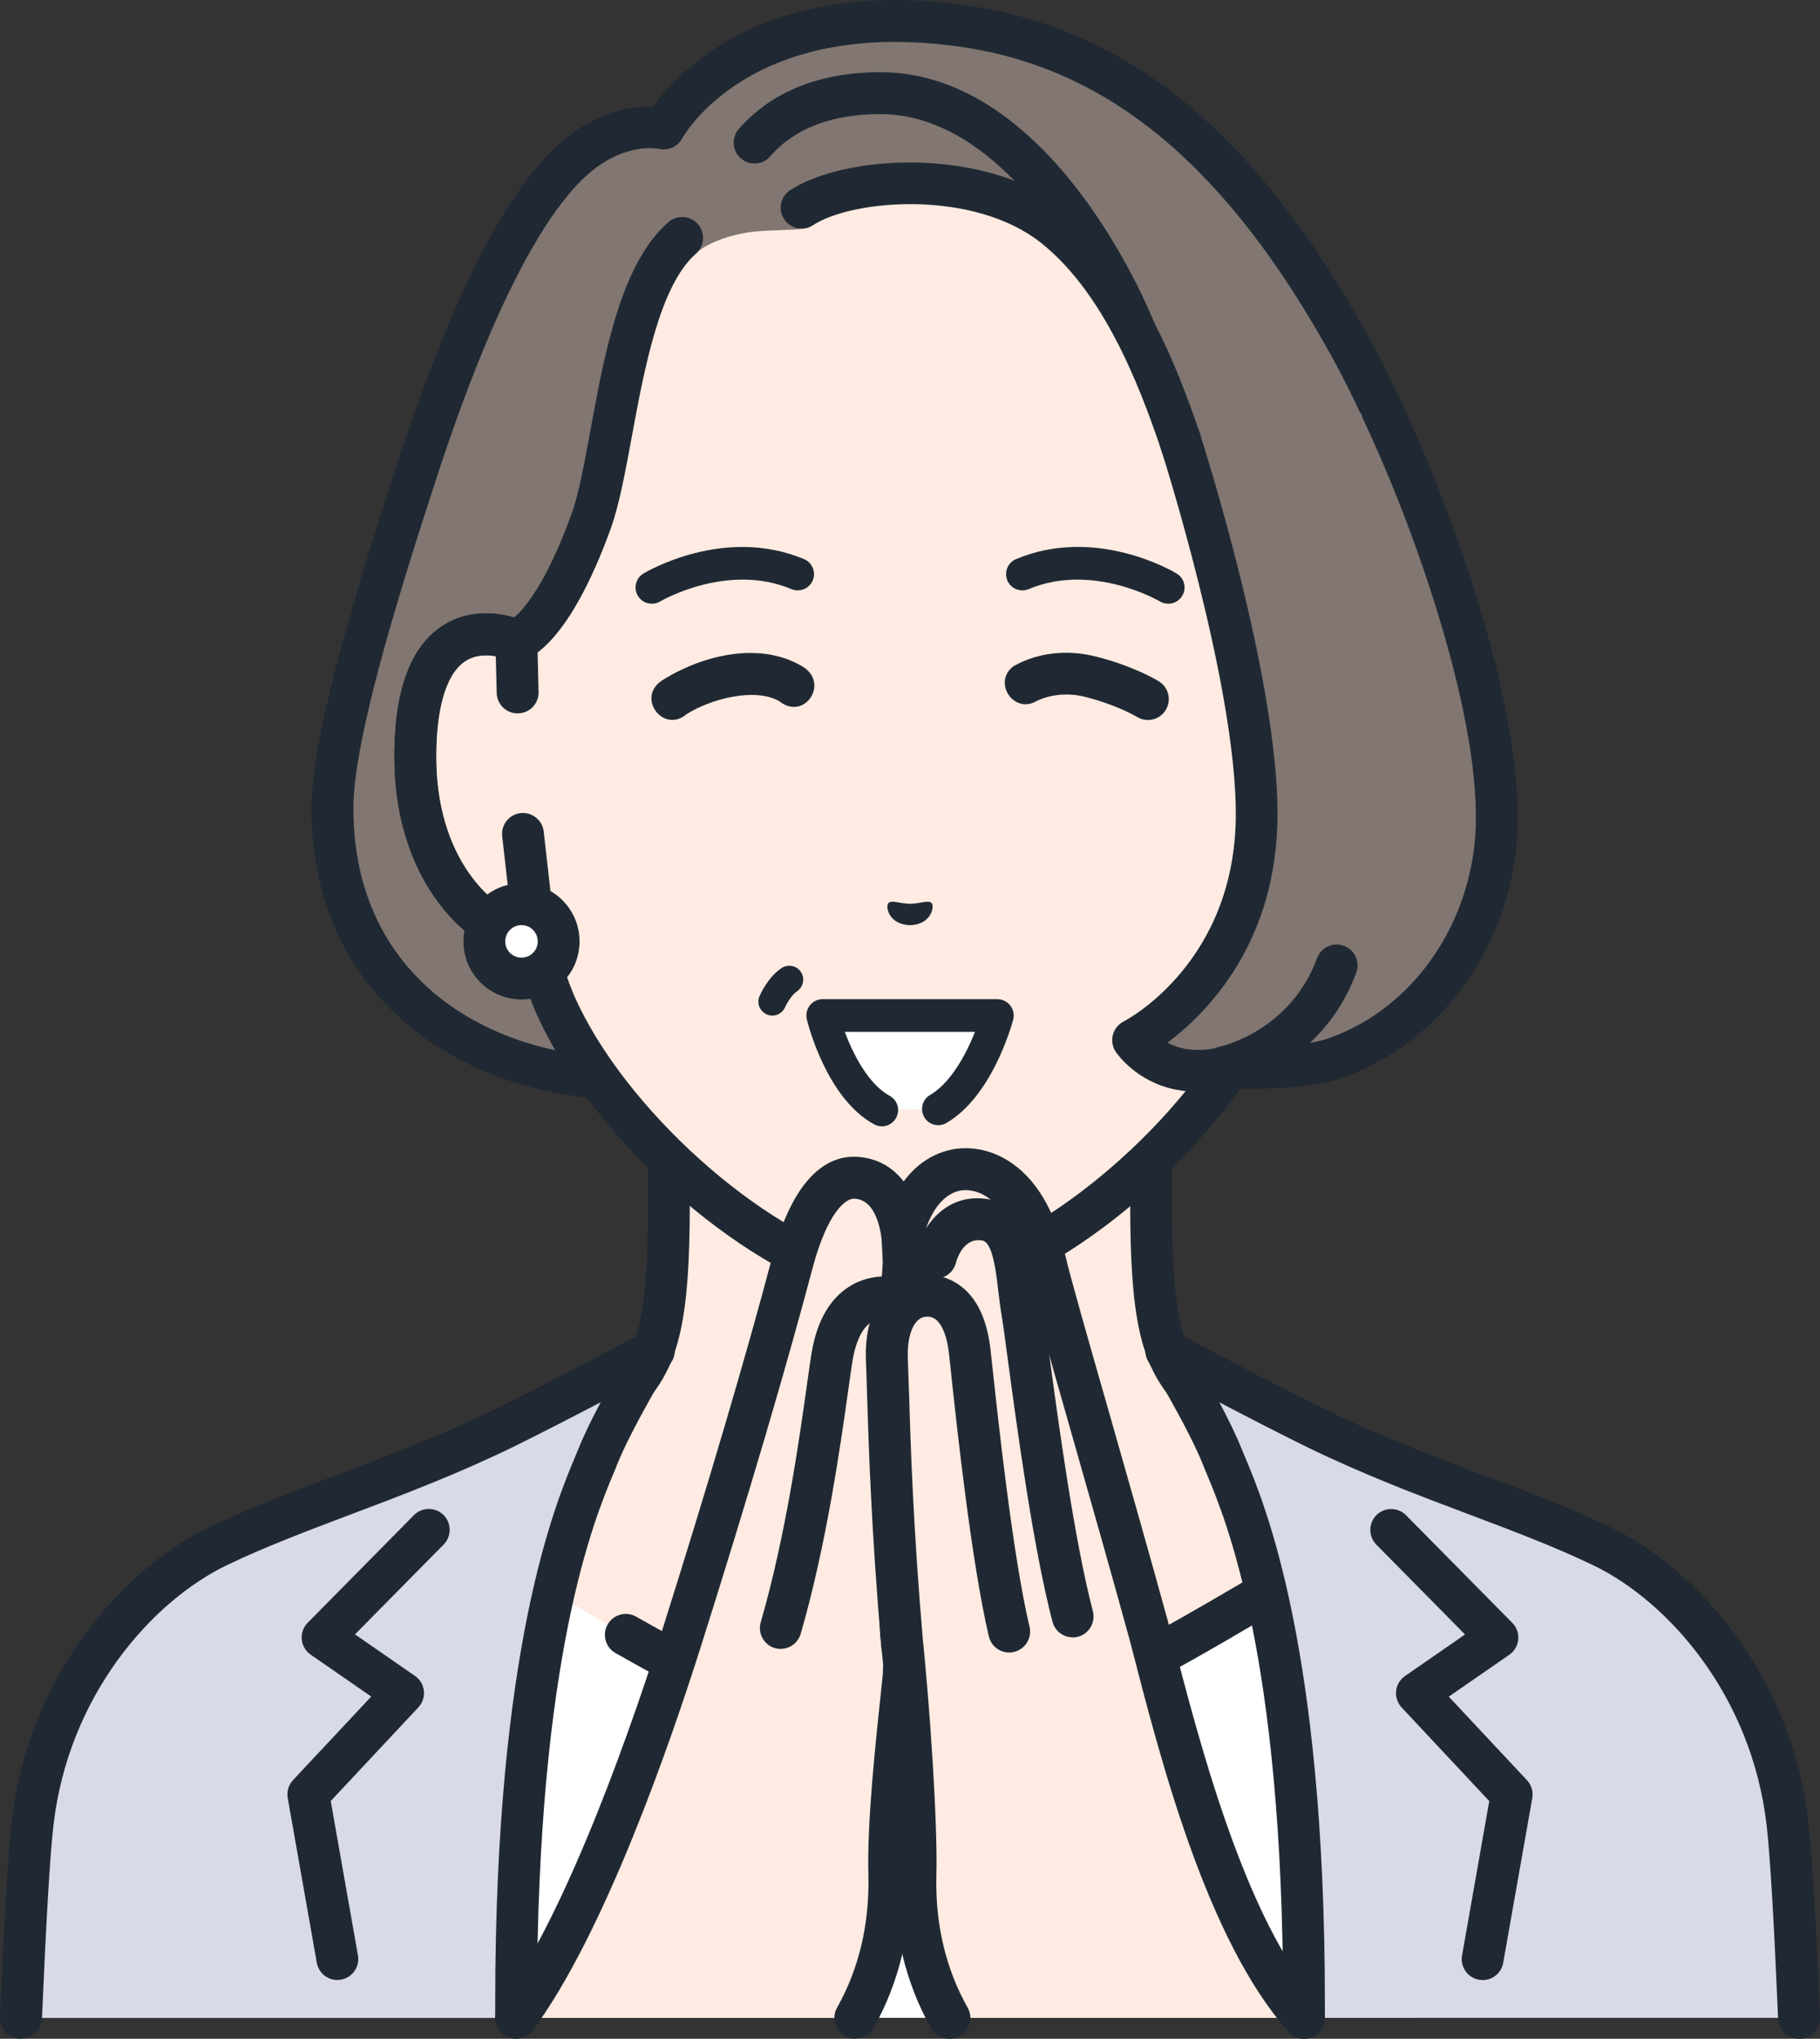
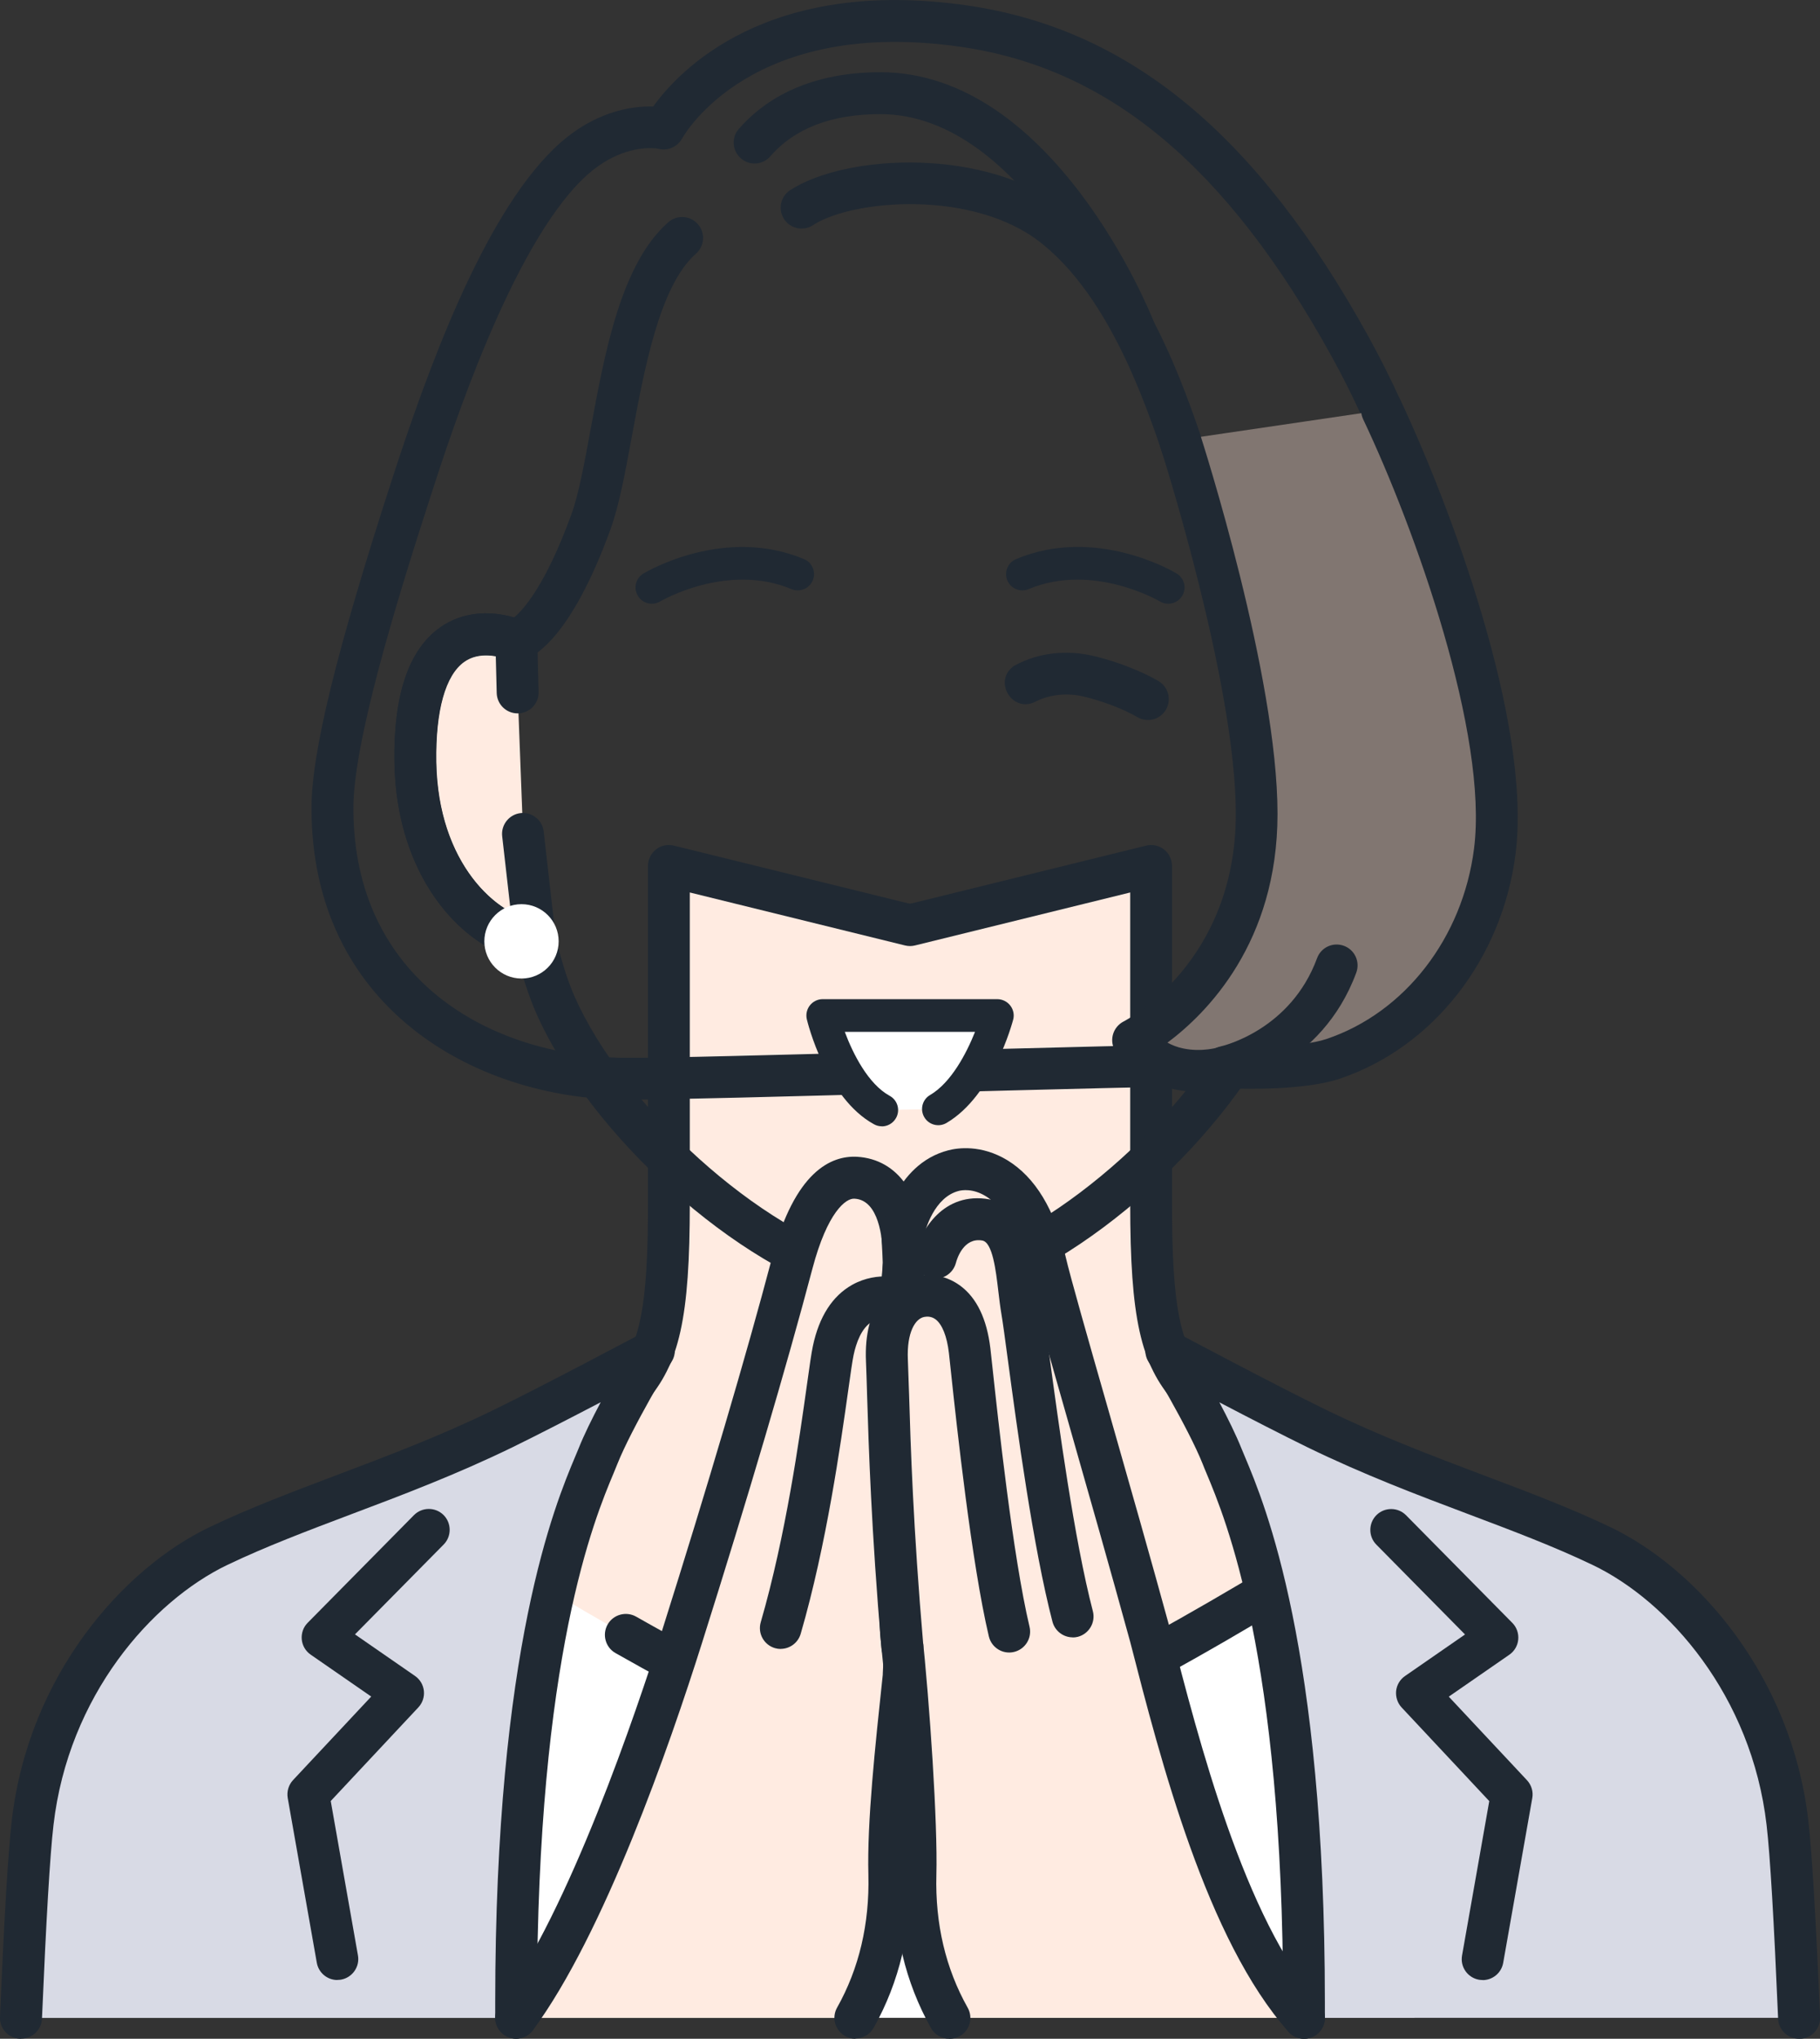
<svg xmlns="http://www.w3.org/2000/svg" id="_akiya_voice_2" data-name="akiya_voice_2" viewBox="0 0 195.96 219.37">
  <rect x="0" y="0" width="195.96" height="219.37" fill="#333333" stroke="none" />
  <defs>
    <style>
      .cls-1 {
        fill: #fff;
      }

      .cls-2 {
        fill: #202933;
      }

      .cls-3 {
        fill: #817671;
      }

      .cls-4 {
        fill: #ffebe1;
      }

      .cls-5 {
        fill: #d8dae5;
      }
    </style>
  </defs>
  <g id="_akiya_voice_1-2" data-name="akiya_voice_1">
    <g>
      <g>
        <g>
          <g>
            <path class="cls-4" d="M155.43,164.09c-18.52-6.96-24.11-11.1-27.32-14.71-3.2-3.61-4.18-8.21-4.18-19.89v-36.33l-25.96,6.39-25.96-6.39v36.33c0,11.69-.98,16.29-4.18,19.89-3.2,3.61-8.8,7.74-27.32,14.71-18.5,6.96,36.74,40.24,36.74,40.24h41.43s55.23-33.28,36.74-40.24Z" />
            <path class="cls-2" d="M118.7,206.58c-.76,0-1.51-.39-1.93-1.09-.64-1.06-.3-2.45.77-3.09,16.74-10.09,40.05-27.34,39.43-34.08-.03-.35-.12-1.3-2.32-2.12-18.19-6.84-24.43-11.07-28.21-15.32-3.64-4.1-4.75-9.09-4.75-21.39v-33.46l-23.17,5.7c-.35.09-.72.09-1.08,0l-23.17-5.7v33.46c0,12.29-1.11,17.29-4.75,21.39-3.77,4.25-10.01,8.48-28.21,15.32-2.2.83-2.29,1.77-2.32,2.12-.62,6.74,22.68,23.99,39.43,34.08,1.06.64,1.41,2.02.77,3.09-.64,1.06-2.02,1.41-3.09.77-7.14-4.3-42.68-26.36-41.59-38.34.17-1.87,1.22-4.42,5.22-5.93,18.35-6.9,23.54-10.85,26.43-14.09,2.77-3.12,3.61-7.42,3.61-18.4v-36.33c0-.69.32-1.34.86-1.77.54-.43,1.25-.58,1.93-.41l25.42,6.26,25.42-6.26c.67-.17,1.38-.01,1.93.41.54.43.86,1.08.86,1.77v36.33c0,10.98.84,15.28,3.61,18.4,2.88,3.24,8.08,7.2,26.43,14.09,4,1.51,5.05,4.05,5.22,5.93,1.1,11.98-34.45,34.04-41.59,38.34-.36.22-.76.32-1.16.32Z" />
          </g>
          <g>
            <path class="cls-1" d="M97.98,189.1c-10.87,0-46.82-22.89-46.82-22.89l-7.49,50.91h108.62l-7.57-50.91s-35.87,22.89-46.74,22.89Z" />
            <path class="cls-2" d="M97.98,191.35c-5.26,0-15.93-4.54-31.71-13.48-1.08-.61-1.46-1.99-.85-3.07.61-1.08,1.99-1.46,3.07-.85,19.79,11.22,26.97,12.89,29.49,12.89,8.38,0,35.71-16.27,45.53-22.54,1.05-.67,2.44-.36,3.11.69.67,1.05.36,2.44-.69,3.11-3.73,2.38-36.75,23.24-47.95,23.24Z" />
          </g>
          <g>
            <g>
              <path class="cls-5" d="M172.43,166.35c-9.07-4.33-19.55-7.23-30.66-12.64-5.67-2.76-16.21-8.38-16.21-8.38,0,0,4.36,7.22,6.02,11.37,1.66,4.16,8.81,18.4,8.81,58.76,0,.55,0,1.11,0,1.66h53.31c-.41-9.61-.83-17.38-1.25-21-1.67-14.39-10.95-25.44-20.02-29.78Z" />
              <path class="cls-2" d="M193.7,219.37c-1.2,0-2.2-.95-2.25-2.16-.45-10.58-.86-17.58-1.24-20.83-1.61-13.93-10.58-24.1-18.75-28-4.12-1.97-8.57-3.65-13.29-5.43-5.58-2.1-11.34-4.28-17.39-7.22-2.62-1.28-6.3-3.17-9.49-4.84.92,1.73,1.8,3.52,2.38,4.97.1.26.23.56.38.91,2.13,5.07,8.6,20.49,8.6,58.69v1.66c0,1.24-1.01,2.25-2.25,2.25h0c-1.24,0-2.25-1.01-2.25-2.25v-1.65c0-37.29-6.21-52.09-8.25-56.95-.16-.37-.29-.7-.4-.98-1.57-3.94-5.82-10.97-5.86-11.04-.52-.87-.4-1.98.29-2.71.7-.74,1.8-.91,2.69-.44.11.06,10.57,5.63,16.14,8.34,5.86,2.85,11.53,4.99,17.01,7.06,4.8,1.81,9.34,3.52,13.64,5.58,9.29,4.44,19.47,15.92,21.29,31.55.39,3.35.81,10.47,1.27,21.16.05,1.24-.91,2.29-2.15,2.34-.03,0-.06,0-.1,0Z" />
            </g>
            <path class="cls-2" d="M159.63,213.05c-.13,0-.26-.01-.39-.03-1.22-.22-2.04-1.38-1.82-2.61l2.93-16.61-9.43-10.07c-.45-.48-.66-1.13-.6-1.78.07-.65.42-1.24.96-1.61l6.46-4.47-9.55-9.67c-.87-.88-.86-2.31.02-3.18.88-.87,2.31-.86,3.18.02l11.44,11.58c.47.47.7,1.13.64,1.79-.06.66-.41,1.26-.96,1.64l-6.52,4.51,8.42,8.99c.48.52.7,1.23.57,1.93l-3.13,17.72c-.19,1.09-1.14,1.86-2.21,1.86Z" />
          </g>
          <g>
            <g>
              <path class="cls-5" d="M23.52,166.35c-9.07,4.33-18.35,15.39-20.02,29.78-.42,3.62-.85,11.39-1.25,21h53.31c0-.55,0-1.1,0-1.66,0-40.37,7.15-54.6,8.81-58.76,1.66-4.16,6.02-11.37,6.02-11.37,0,0-10.54,5.62-16.21,8.38-11.11,5.41-21.59,8.3-30.66,12.64Z" />
              <path class="cls-2" d="M2.25,219.37s-.06,0-.1,0c-1.24-.05-2.21-1.1-2.15-2.34.45-10.69.88-17.81,1.27-21.16,1.81-15.63,12-27.11,21.29-31.55,4.3-2.05,8.83-3.76,13.64-5.58,5.48-2.07,11.15-4.2,17.01-7.06,5.57-2.71,16.03-8.29,16.14-8.34.89-.48,2-.3,2.69.44.7.74.82,1.85.29,2.71-.04.07-4.29,7.11-5.86,11.04-.11.28-.25.6-.4.98-2.04,4.86-8.25,19.66-8.25,56.95v1.65c0,1.24-1.01,2.25-2.25,2.25h0c-1.24,0-2.25-1.01-2.25-2.25v-1.66c0-38.2,6.47-53.62,8.6-58.69.15-.35.27-.65.38-.91.58-1.46,1.46-3.24,2.38-4.97-3.2,1.67-6.87,3.56-9.49,4.84-6.05,2.94-11.81,5.12-17.39,7.22-4.71,1.78-9.16,3.46-13.29,5.43-8.17,3.91-17.14,14.08-18.75,28-.38,3.24-.79,10.25-1.24,20.83-.05,1.21-1.05,2.16-2.25,2.16Z" />
            </g>
            <path class="cls-2" d="M36.32,213.05c-1.07,0-2.02-.77-2.21-1.86l-3.13-17.72c-.12-.7.09-1.41.57-1.93l8.42-8.99-6.52-4.51c-.55-.38-.9-.98-.96-1.64-.06-.66.17-1.32.64-1.79l11.44-11.58c.87-.88,2.3-.89,3.18-.02.88.87.89,2.3.02,3.18l-9.55,9.67,6.46,4.47c.54.37.89.96.96,1.61.07.65-.15,1.3-.6,1.78l-9.43,10.07,2.93,16.61c.22,1.22-.6,2.39-1.82,2.61-.13.02-.26.03-.39.03Z" />
          </g>
        </g>
        <g>
          <g>
            <g>
-               <path class="cls-3" d="M61.18,17.64c-7.93,7.7-14.16,26.4-16.87,34.75-4.6,14.2-8.52,27.69-8.52,34.55-.01,19.16,15.17,28.95,31.36,29.12,7.65.08,57.38-1.58,63.88-1.42,10.18.25,26.36-4.62,27.41-27.09.61-13.06-3.83-33.54-13.06-50.27-9.43-17.08-22.08-31.66-41.52-34.48-24.54-3.56-32.38,11.01-32.38,11.01,0,0-5.11-1.22-10.3,3.81Z" />
              <path class="cls-2" d="M67.78,118.33c-.24,0-.46,0-.65,0-16.19-.17-33.6-10.07-33.59-31.38,0-5.98,2.67-16.85,8.63-35.25,3.81-11.74,9.76-28.21,17.44-35.67,4.19-4.08,8.46-4.64,10.72-4.57,2.7-3.76,12.18-14,33.84-10.87,17.43,2.53,31.15,13.85,43.17,35.62,10.02,18.16,13.92,38.93,13.34,51.46-1.02,22.06-16.02,29.61-29.71,29.23-3.31-.08-18.38.33-32.95.72-13.25.36-25.81.7-30.25.7ZM70,15.94c-1.43,0-4.28.43-7.25,3.32h0c-7.77,7.55-14.18,27.33-16.29,33.83-3.92,12.07-8.41,26.83-8.41,33.86-.01,18.35,14.62,26.72,29.13,26.87,3.64.04,17.41-.33,30.73-.69,14.63-.4,29.75-.81,33.18-.72,5.61.13,24-1.26,25.1-24.94.53-11.51-3.24-31.78-12.79-49.08-11.28-20.44-23.95-31.03-39.88-33.34-22.53-3.27-29.78,9.33-30.08,9.86-.49.88-1.52,1.35-2.5,1.11-.04,0-.38-.08-.95-.08ZM61.18,17.64h0,0Z" />
            </g>
-             <path class="cls-4" d="M74.81,27.33c-6.66,5.84-8.56,21.58-11.18,28.78-4.31,11.87-8.02,12.78-8.02,12.78h0s0,0,0,0c-4.69-1.78-11.11-.62-10.89,13.12.2,12.17,7.52,18.69,12.93,19.36h0c.54,2.32,1.22,4.59,2.09,6.62,5.6,12.71,20.8,26.39,33.04,29.71,0,0,2.19.58,5.2.58s5.2-.58,5.2-.58c12.24-3.32,27.44-17,33.04-29.71.86-2.02,1.55-4.29,2.09-6.62h0c5.41-.67,12.73-7.19,12.93-19.36.22-13.74-6.2-14.89-10.89-13.12,0,0,0,0,0,0h0s-5.72.55-12.38-18.85c-2.06-6-6.01-19-14.52-25.72-7.93-6.26-21.03-3.3-26.3.13,0,0-.42.19-1.76.26-1.49.08-3.89.06-5.6.43-3.67.78-4.96,2.2-4.96,2.2Z" />
            <g>
              <path class="cls-4" d="M55.74,74.52l-.14-5.63c-4.69-1.78-11.11-.62-10.89,13.12.2,12.17,7.52,18.69,12.93,19.36l-1.32-11.64-.58-15.22Z" />
              <path class="cls-2" d="M57.65,103.62c-.09,0-.19,0-.28-.02-7.07-.88-14.69-8.74-14.9-21.56-.12-7.27,1.54-12.16,4.93-14.54,2.46-1.73,5.66-1.98,9-.72.86.32,1.43,1.13,1.45,2.05l.14,5.63c.03,1.24-.95,2.27-2.2,2.3-.02,0-.04,0-.06,0-1.22,0-2.22-.97-2.25-2.2l-.1-3.97c-1.06-.19-2.34-.17-3.41.59-2.04,1.43-3.11,5.26-3.02,10.79.14,8.68,4.17,14.05,8.05,16.17l-.93-8.16c-.14-1.23.75-2.35,1.98-2.49,1.23-.14,2.35.75,2.49,1.98l1.32,11.64c.08.68-.16,1.37-.65,1.85-.42.42-.99.65-1.58.65Z" />
            </g>
            <path class="cls-2" d="M97.98,140.52c-3.27,0-5.68-.62-5.78-.65-12.85-3.48-28.66-17.67-34.52-30.97-.7-1.65-1.33-3.52-1.87-5.6-6.59-1.76-13.15-9.37-13.34-21.25-.12-7.27,1.54-12.16,4.93-14.54,2.2-1.55,4.99-1.92,7.95-1.07.98-.81,3.39-3.44,6.17-11.09.79-2.16,1.41-5.56,2.07-9.15,1.54-8.36,3.29-17.83,8.37-22.29.93-.82,2.36-.73,3.18.21.82.93.73,2.36-.21,3.18-3.91,3.43-5.57,12.46-6.91,19.73-.7,3.78-1.36,7.36-2.27,9.87-4.38,12.07-8.46,13.92-9.6,14.2-.44.11-.91.08-1.33-.08-1.1-.42-3.2-.95-4.82.19-2.04,1.43-3.11,5.26-3.02,10.79.18,10.92,6.52,16.61,10.96,17.17.94.12,1.7.8,1.91,1.72.56,2.39,1.22,4.49,1.97,6.24,5.29,12.01,20.04,25.3,31.56,28.42,0,0,1.96.5,4.61.5s4.61-.5,4.63-.5c11.49-3.12,26.25-16.41,31.55-28.44.74-1.73,1.4-3.83,1.96-6.22.21-.92.98-1.61,1.91-1.72,4.44-.55,10.78-6.25,10.96-17.17.09-5.52-.98-9.35-3.02-10.79-1.62-1.14-3.72-.61-4.82-.19-.03.01-.06.02-.09.03-.16.05-.33.09-.51.11-1.75.17-8.01-.83-14.72-20.36l-.44-1.31c-2.07-6.12-5.93-17.53-13.34-23.38-7.28-5.75-20.27-4.66-24.53-1.88-1.04.68-2.44.38-3.11-.66-.68-1.04-.38-2.44.66-3.11,5.98-3.89,21.12-4.71,29.78,2.12,8.46,6.68,12.59,18.91,14.82,25.47l.44,1.28c4.94,14.38,9.07,16.86,10.07,17.27,3.12-1.01,6.08-.69,8.4.93,3.39,2.38,5.05,7.28,4.93,14.54-.19,11.88-6.75,19.5-13.34,21.25-.54,2.07-1.16,3.94-1.86,5.57-5.87,13.33-21.68,27.51-34.52,30.99-.11.03-2.52.66-5.79.66ZM56.85,67.01s0,0,0,0c0,0,0,0,0,0ZM56.84,67.01s0,0,0,0c0,0,0,0,0,0ZM56.42,66.79c.15.06.29.13.42.22-.14-.09-.28-.16-.42-.22Z" />
            <path class="cls-2" d="M122.11,37.67c-.89,0-1.74-.54-2.09-1.42-.1-.24-9.72-23.97-25.24-23.97-5.24,0-9.23,1.53-11.84,4.54-.81.94-2.24,1.04-3.17.22-.94-.81-1.04-2.24-.22-3.17,2.41-2.78,7.02-6.1,15.24-6.1,18.57,0,28.99,25.71,29.42,26.8.46,1.16-.11,2.46-1.26,2.92-.27.11-.55.16-.83.16Z" />
            <g>
              <path class="cls-1" d="M60.15,101.29c0,2.21-1.79,4-4,4s-4-1.79-4-4c0-2.21,1.79-4,4-4,2.21,0,4,1.79,4,4Z" />
-               <path class="cls-2" d="M56.15,107.54h0c-1.67,0-3.24-.65-4.42-1.83-1.18-1.18-1.83-2.75-1.83-4.42,0-3.44,2.81-6.25,6.25-6.25h0c3.45,0,6.25,2.81,6.25,6.25h0c0,1.67-.65,3.24-1.83,4.42-1.18,1.18-2.75,1.83-4.42,1.83ZM56.15,99.54c-.96,0-1.75.78-1.75,1.75,0,.47.18.91.51,1.24.33.33.77.51,1.24.51h0c.47,0,.91-.18,1.24-.51.33-.33.51-.77.51-1.24,0-.96-.78-1.75-1.75-1.75h0ZM60.15,101.29h.01-.01Z" />
            </g>
            <g>
              <g>
                <path class="cls-3" d="M127.05,47.34s8.25,25.57,8.25,40.22c0,17.57-13.3,24.35-13.3,24.35,0,0,1.65,2.43,4.99,3.11,2.65.54,4.9-.19,4.9-.19,0,0,7.78.39,11.65-.91,8.7-2.92,16-11.2,17.41-22.34,1.6-12.61-6.2-34.95-12.14-47.45l-21.76,3.2Z" />
                <path class="cls-2" d="M129.02,117.48c-.76,0-1.6-.07-2.49-.25-4.11-.84-6.17-3.72-6.39-4.04-.36-.53-.48-1.2-.32-1.83.16-.62.58-1.15,1.16-1.45.49-.25,12.08-6.45,12.08-22.35,0-14.13-8.06-39.28-8.15-39.53-.38-1.18.27-2.45,1.45-2.83,1.18-.38,2.45.27,2.83,1.45.34,1.06,8.36,26.07,8.36,40.92,0,13.87-7.64,21.48-11.85,24.62.48.26,1.06.5,1.73.63,1.99.41,3.75-.12,3.77-.13.25-.08.53-.12.79-.1,2.05.11,7.98.16,10.82-.79,8.44-2.83,14.68-10.88,15.9-20.49,1.55-12.19-6.29-34.31-11.94-46.2-.53-1.12-.05-2.46,1.07-3,1.12-.54,2.46-.06,3,1.07,5.05,10.65,14.14,34.52,12.34,48.7-1.44,11.31-8.87,20.81-18.93,24.19-3.79,1.27-10.34,1.11-12.11,1.04-.59.15-1.72.38-3.12.38Z" />
              </g>
              <path class="cls-2" d="M131.88,117.05c-1.04,0-1.97-.72-2.2-1.78-.26-1.21.52-2.41,1.73-2.67.3-.07,7.55-1.77,10.4-9.5.43-1.17,1.72-1.76,2.89-1.33,1.17.43,1.76,1.72,1.33,2.89-3.73,10.11-13.28,12.26-13.68,12.34-.16.03-.32.05-.47.05Z" />
            </g>
          </g>
          <g>
-             <path class="cls-2" d="M83.16,109.28c-.2,0-.4-.04-.6-.13-.76-.33-1.11-1.21-.78-1.97.09-.21.93-2.07,2.38-3.02.69-.45,1.62-.26,2.08.43.45.69.26,1.62-.43,2.08-.53.35-1.07,1.23-1.28,1.71-.25.56-.8.9-1.38.9Z" />
            <g>
              <path class="cls-2" d="M95.65,97.18c.32-.37,1.19.04,2.33.07,1.14-.03,2.01-.44,2.33-.07.33.38-.05,2.31-2.33,2.37-2.28-.06-2.66-1.98-2.33-2.36Z" />
              <g>
                <path class="cls-1" d="M94.94,119.44l6.09-.11c4.44-2.6,6.37-10.05,6.37-10.05h-18.83s1.84,7.67,6.37,10.16Z" />
                <path class="cls-2" d="M94.94,121.19c-.28,0-.57-.07-.84-.22-5.16-2.83-7.15-10.96-7.23-11.3-.12-.52,0-1.07.33-1.49.33-.42.84-.67,1.37-.67h18.83c.54.01,1.05.26,1.38.69s.45.99.31,1.51c-.09.33-2.18,8.19-7.18,11.12-.83.49-1.91.21-2.39-.62-.49-.83-.21-1.91.63-2.39,2.25-1.32,3.9-4.45,4.83-6.79h-14.02c.89,2.39,2.53,5.62,4.83,6.88.85.46,1.16,1.53.69,2.38-.32.58-.92.91-1.54.91Z" />
              </g>
              <path class="cls-2" d="M70.18,64.96c-.6,0-1.18-.3-1.5-.85-.5-.83-.23-1.9.6-2.4.35-.21,8.71-5.14,17.29-1.55.89.37,1.31,1.4.94,2.29-.37.89-1.4,1.31-2.29.94-6.91-2.9-14.06,1.28-14.13,1.32-.28.17-.59.25-.9.25Z" />
              <path class="cls-2" d="M125.78,64.96c-.31,0-.62-.08-.9-.25-.07-.04-7.22-4.22-14.13-1.32-.89.37-1.92-.05-2.29-.94-.37-.89.05-1.92.94-2.29,8.57-3.6,16.94,1.33,17.29,1.55.83.5,1.1,1.57.6,2.4-.33.55-.91.85-1.5.85Z" />
              <path class="cls-2" d="M109.28,71.6c2.54-1.4,5.58-1.67,8.36-1.04,1.91.45,3.57,1.03,5.32,1.81.59.28,1.1.51,1.78.92,1.07.63,1.42,2.01.79,3.08-.63,1.07-2.01,1.42-3.08.79-.35-.21-.87-.47-1.36-.7-1.39-.63-3-1.18-4.44-1.52-1.68-.39-3.54-.24-5.05.5-2.57,1.47-4.83-2.25-2.33-3.85h0Z" />
-               <path class="cls-2" d="M83.89,75.44c-2.68-1.51-7.45-.19-9.96,1.4-2.48,2.12-5.4-1.7-2.73-3.57,4.24-2.72,10.49-4.32,15.11-1.61,3.1,1.73.34,6-2.42,3.78h0Z" />
            </g>
          </g>
        </g>
      </g>
      <g>
        <g>
          <path class="cls-4" d="M96.99,139.84s.36-2.74.32-4.84c-.07-2.91-.85-8-5.16-8.26-2.24-.13-4.96,2.01-6.85,9.19-3.01,11.4-7.52,26.44-11.86,40.18-4.34,13.74-11.09,31.84-17.87,41.02h36.53c2.12-3.78,3.82-8.88,3.65-15.45-.14-5.58.74-13.77,1.56-21.41.74-14.45.81-32.46.84-35.12.04-4.33-1.16-5.29-1.16-5.29Z" />
          <path class="cls-2" d="M92.09,219.37c-.37,0-.75-.09-1.1-.29-1.08-.61-1.47-1.98-.86-3.06,2.37-4.21,3.5-9.02,3.37-14.29-.15-5.69.72-13.75,1.55-21.54v-.11c.45-8.67.73-20.06.84-33.86v-1.11c.04-2.56-.43-3.53-.53-3.72-.47-.49-.69-1.17-.6-1.85,0-.03.34-2.6.3-4.5-.04-1.77-.42-5.91-3.04-6.06-.94-.09-2.94,1.46-4.54,7.51-2.76,10.44-6.98,24.75-11.89,40.28-3.51,11.12-10.55,31.32-18.21,41.68-.74,1-2.15,1.21-3.15.47-1-.74-1.21-2.15-.47-3.15,7.54-10.2,14.77-31.62,17.54-40.36,4.89-15.47,9.09-29.7,11.83-40.08,2.45-9.28,6.34-11.01,9.16-10.86,4.41.27,7.13,4.17,7.27,10.45.03,1.51-.12,3.29-.23,4.32.56,1.05,1.11,2.85,1.07,5.89v1.1c-.12,13.89-.4,25.37-.84,34.11,0,.04,0,.08,0,.12l-.02.17c-.82,7.65-1.67,15.56-1.53,20.95.16,6.09-1.17,11.68-3.94,16.61-.41.73-1.18,1.15-1.96,1.15ZM95.58,141.59s0,0,0,0c0,0,0,0,0,0ZM95.57,141.59s0,0,0,0c0,0,0,0,0,0Z" />
        </g>
        <path class="cls-2" d="M84.07,177.43c-.21,0-.42-.03-.63-.09-1.19-.35-1.88-1.59-1.53-2.79,2.7-9.3,4.18-19.89,4.98-25.59.28-2.02.47-3.35.63-4.11.67-3.18,2.1-5.4,4.23-6.6,2.82-1.58,5.67-.65,5.98-.54,1.17.41,1.79,1.7,1.37,2.87-.41,1.17-1.7,1.79-2.87,1.38h0s-1.25-.38-2.32.24c-1.17.68-1.73,2.33-2,3.59-.13.6-.33,2.01-.58,3.8-.82,5.8-2.33,16.61-5.12,26.21-.29.98-1.18,1.62-2.16,1.62Z" />
        <g>
          <path class="cls-4" d="M112.53,135.7c-2.2-9.53-7.48-10.36-9.86-9.75-4.52,1.15-5.52,7.04-5.52,7.04l.16,2.93-.31,3.92s-.88.96-.84,5.29c.03,2.66.11,15.99.84,30.44.82,7.64,1.7,20.51,1.56,26.1-.17,6.57,1.53,11.68,3.65,15.45h38.2c-8.27-9.29-13.16-27.86-16.54-41.02-4.47-16.32-10.38-36.29-11.33-40.4Z" />
          <path class="cls-2" d="M102.2,219.37c-.79,0-1.55-.41-1.96-1.15-2.77-4.93-4.1-10.52-3.94-16.61.13-5.25-.7-17.95-1.54-25.8,0-.04,0-.08,0-.12-.46-8.99-.74-19.03-.84-29.87v-.66c-.04-3.17.39-4.98.88-6.01l.26-3.26-.15-2.78c0-.17,0-.33.03-.5.05-.3,1.31-7.34,7.18-8.84.97-.25,3.52-.64,6.34,1.07,3,1.83,5.11,5.31,6.27,10.35.48,2.1,2.4,8.82,4.63,16.6,2.13,7.46,4.55,15.93,6.68,23.71,2.99,11.64,7.97,31.05,16.05,40.12.83.93.74,2.35-.18,3.18-.93.83-2.35.74-3.18-.18-8.8-9.88-13.76-29.18-17.04-41.95-2.12-7.72-4.53-16.17-6.66-23.63-2.33-8.17-4.17-14.62-4.68-16.83-1.1-4.75-2.91-6.71-4.23-7.51-1.39-.85-2.56-.64-2.88-.56-2.64.67-3.61,4.13-3.81,5.03l.14,2.64c0,.1,0,.2,0,.3l-.31,3.92c-.03.4-.17.78-.4,1.11-.08.19-.46,1.24-.43,3.98v.67c.1,10.75.38,20.71.83,29.62.85,8.01,1.71,20.77,1.56,26.33-.14,5.27,1,10.08,3.37,14.29.61,1.08.23,2.46-.86,3.06-.35.2-.73.29-1.1.29ZM98.65,141.36s0,0,0,0c0,0,0,0,0,0ZM98.65,141.36s0,0,0,0c0,0,0,0,0,0ZM98.65,141.35s0,0,0,0c0,0,0,0,0,0Z" />
        </g>
        <path class="cls-2" d="M115.5,176.18c-1,0-1.91-.67-2.18-1.68-2.08-7.98-3.79-20.66-4.81-28.23-.3-2.24-.54-4.02-.69-4.89-.13-.77-.23-1.6-.33-2.45-.26-2.22-.62-5.26-1.73-5.45-2-.35-2.72,1.95-2.84,2.42-.32,1.19-1.54,1.92-2.74,1.61-1.2-.31-1.92-1.51-1.63-2.71.59-2.37,3.01-6.63,7.98-5.75,4.41.77,4.99,5.73,5.42,9.36.09.77.18,1.52.3,2.23.16.95.39,2.66.71,5.03,1.01,7.48,2.7,19.99,4.71,27.7.31,1.2-.41,2.43-1.61,2.75-.19.05-.38.07-.57.07Z" />
        <g>
          <path class="cls-4" d="M99.13,139.49c-1.83.32-3.84,2.25-3.64,6.91.2,4.66.27,14.78,1.66,30.78l11.51-1.61c-2.14-9.06-3.93-27.44-4.26-30.25-.66-5.57-3.64-6.12-5.27-5.83Z" />
          <path class="cls-2" d="M97.15,179.44c-1.15,0-2.14-.88-2.24-2.06-1.1-12.72-1.38-21.82-1.55-27.26-.04-1.44-.08-2.65-.12-3.62-.27-6.04,2.67-8.73,5.5-9.23.97-.17,2.86-.25,4.66,1.08,1.77,1.31,2.85,3.57,3.23,6.7.05.4.13,1.12.23,2.09.6,5.54,2.18,20.27,3.99,27.9.29,1.21-.46,2.42-1.67,2.71-1.21.29-2.42-.46-2.71-1.67-1.87-7.91-3.48-22.84-4.08-28.46-.1-.94-.18-1.65-.22-2.04-.21-1.8-.73-3.09-1.44-3.62-.43-.32-.89-.32-1.2-.26-.98.17-1.91,1.66-1.78,4.6.04.98.08,2.21.13,3.68.16,5.39.44,14.42,1.53,27.01.11,1.24-.81,2.33-2.05,2.44-.07,0-.13,0-.2,0Z" />
        </g>
      </g>
    </g>
  </g>
</svg>